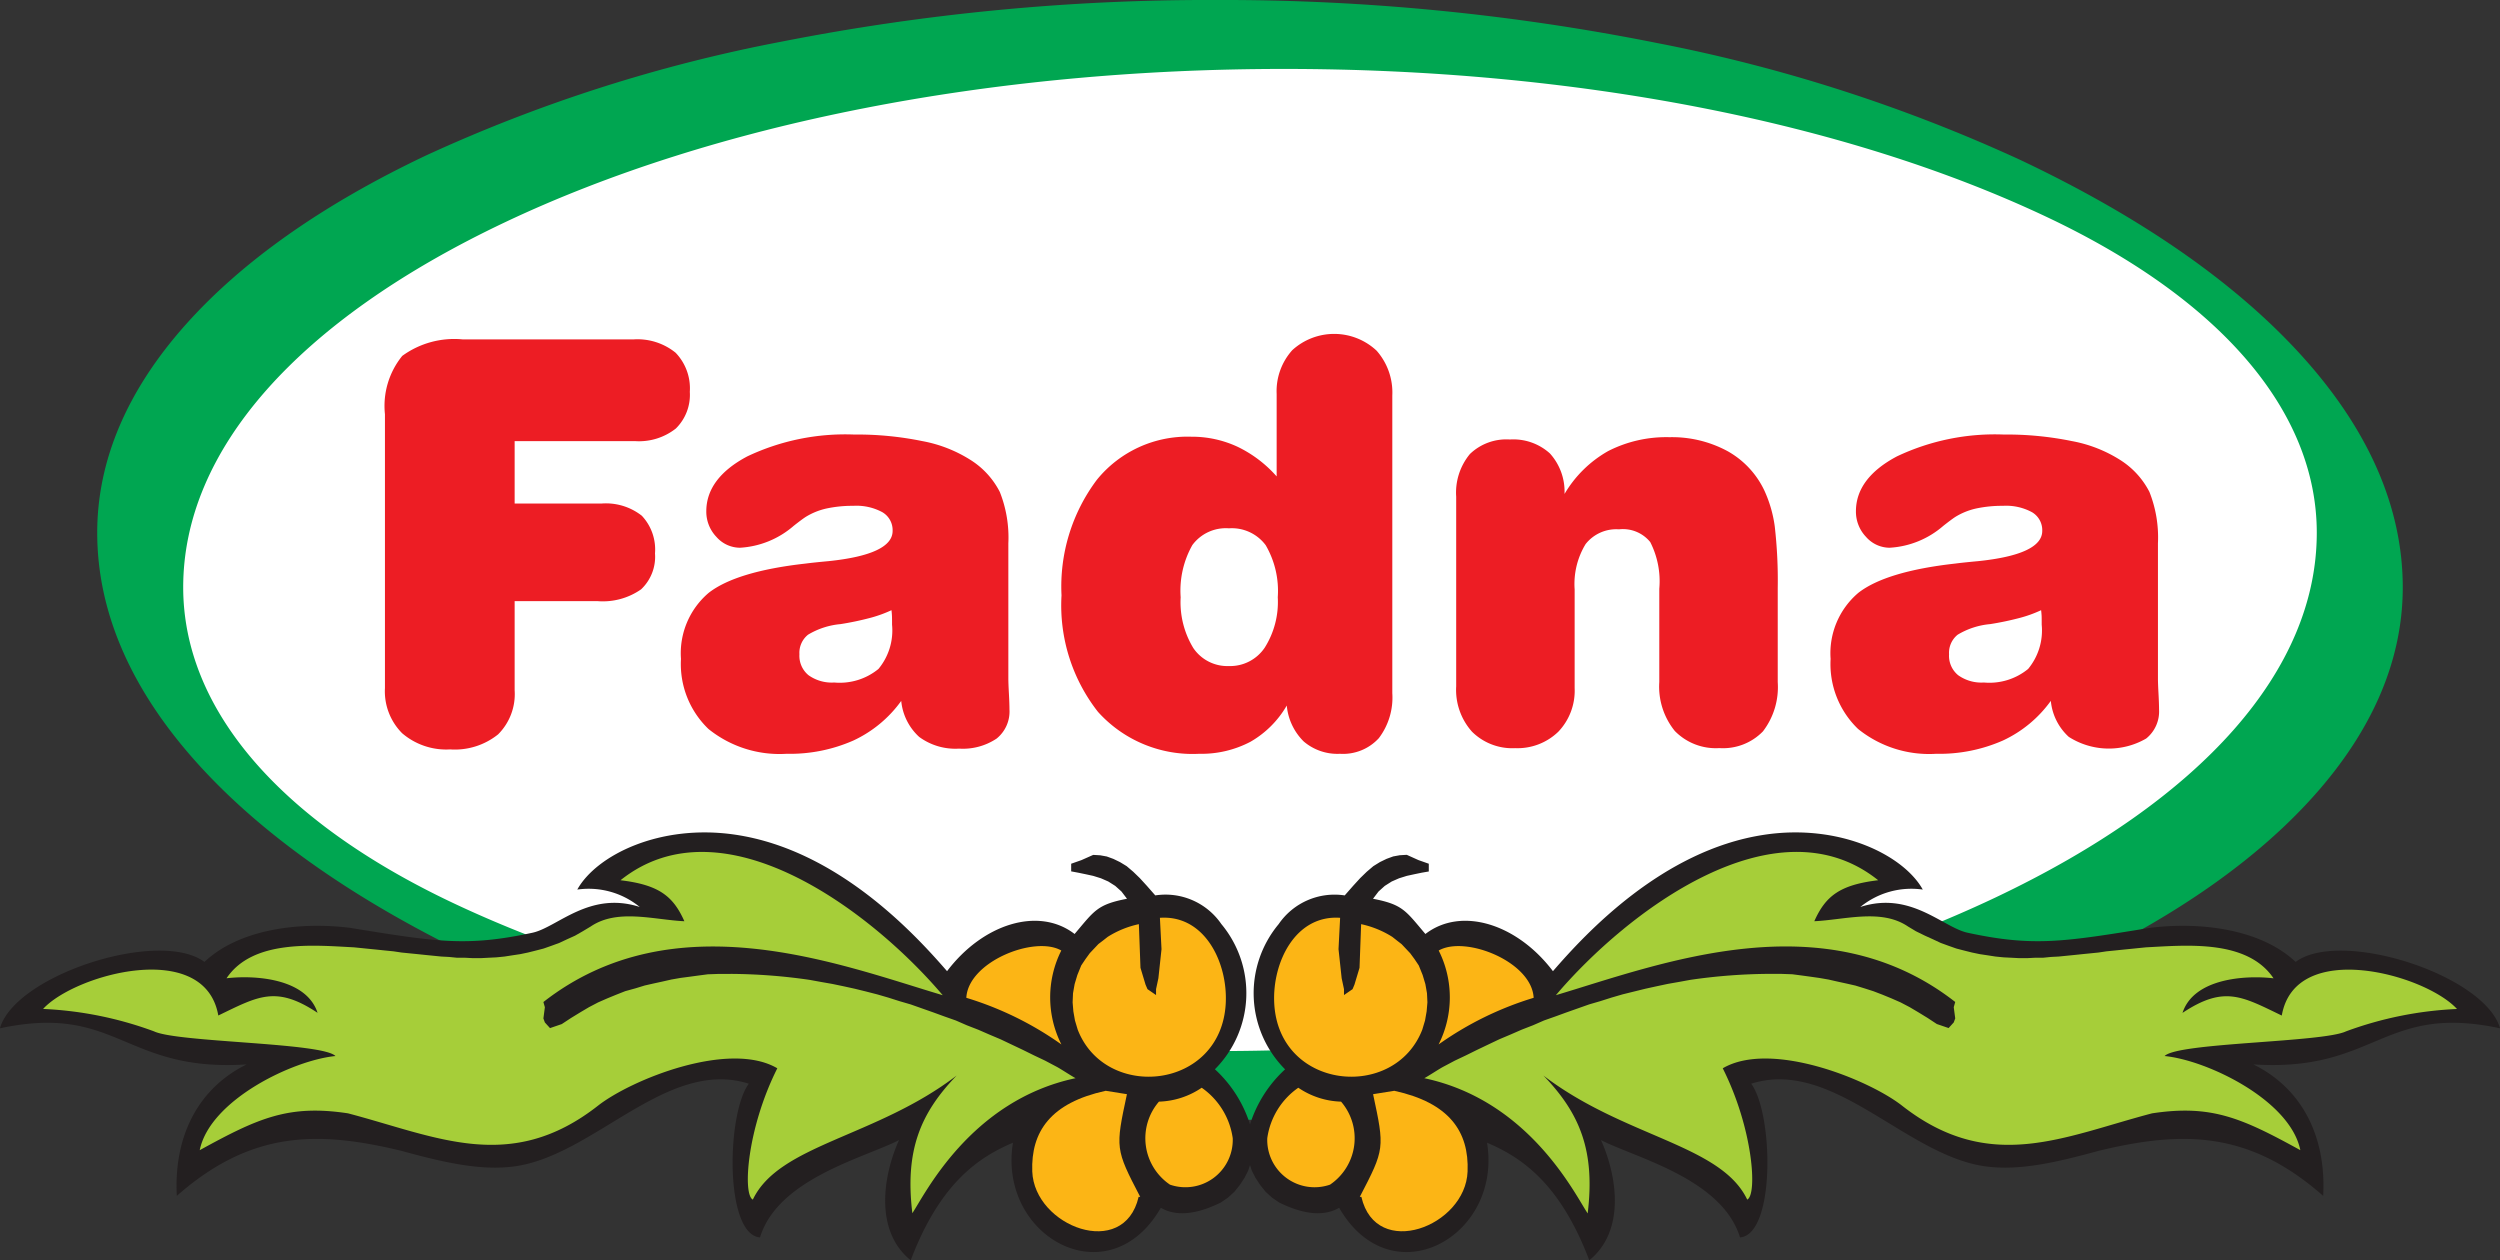
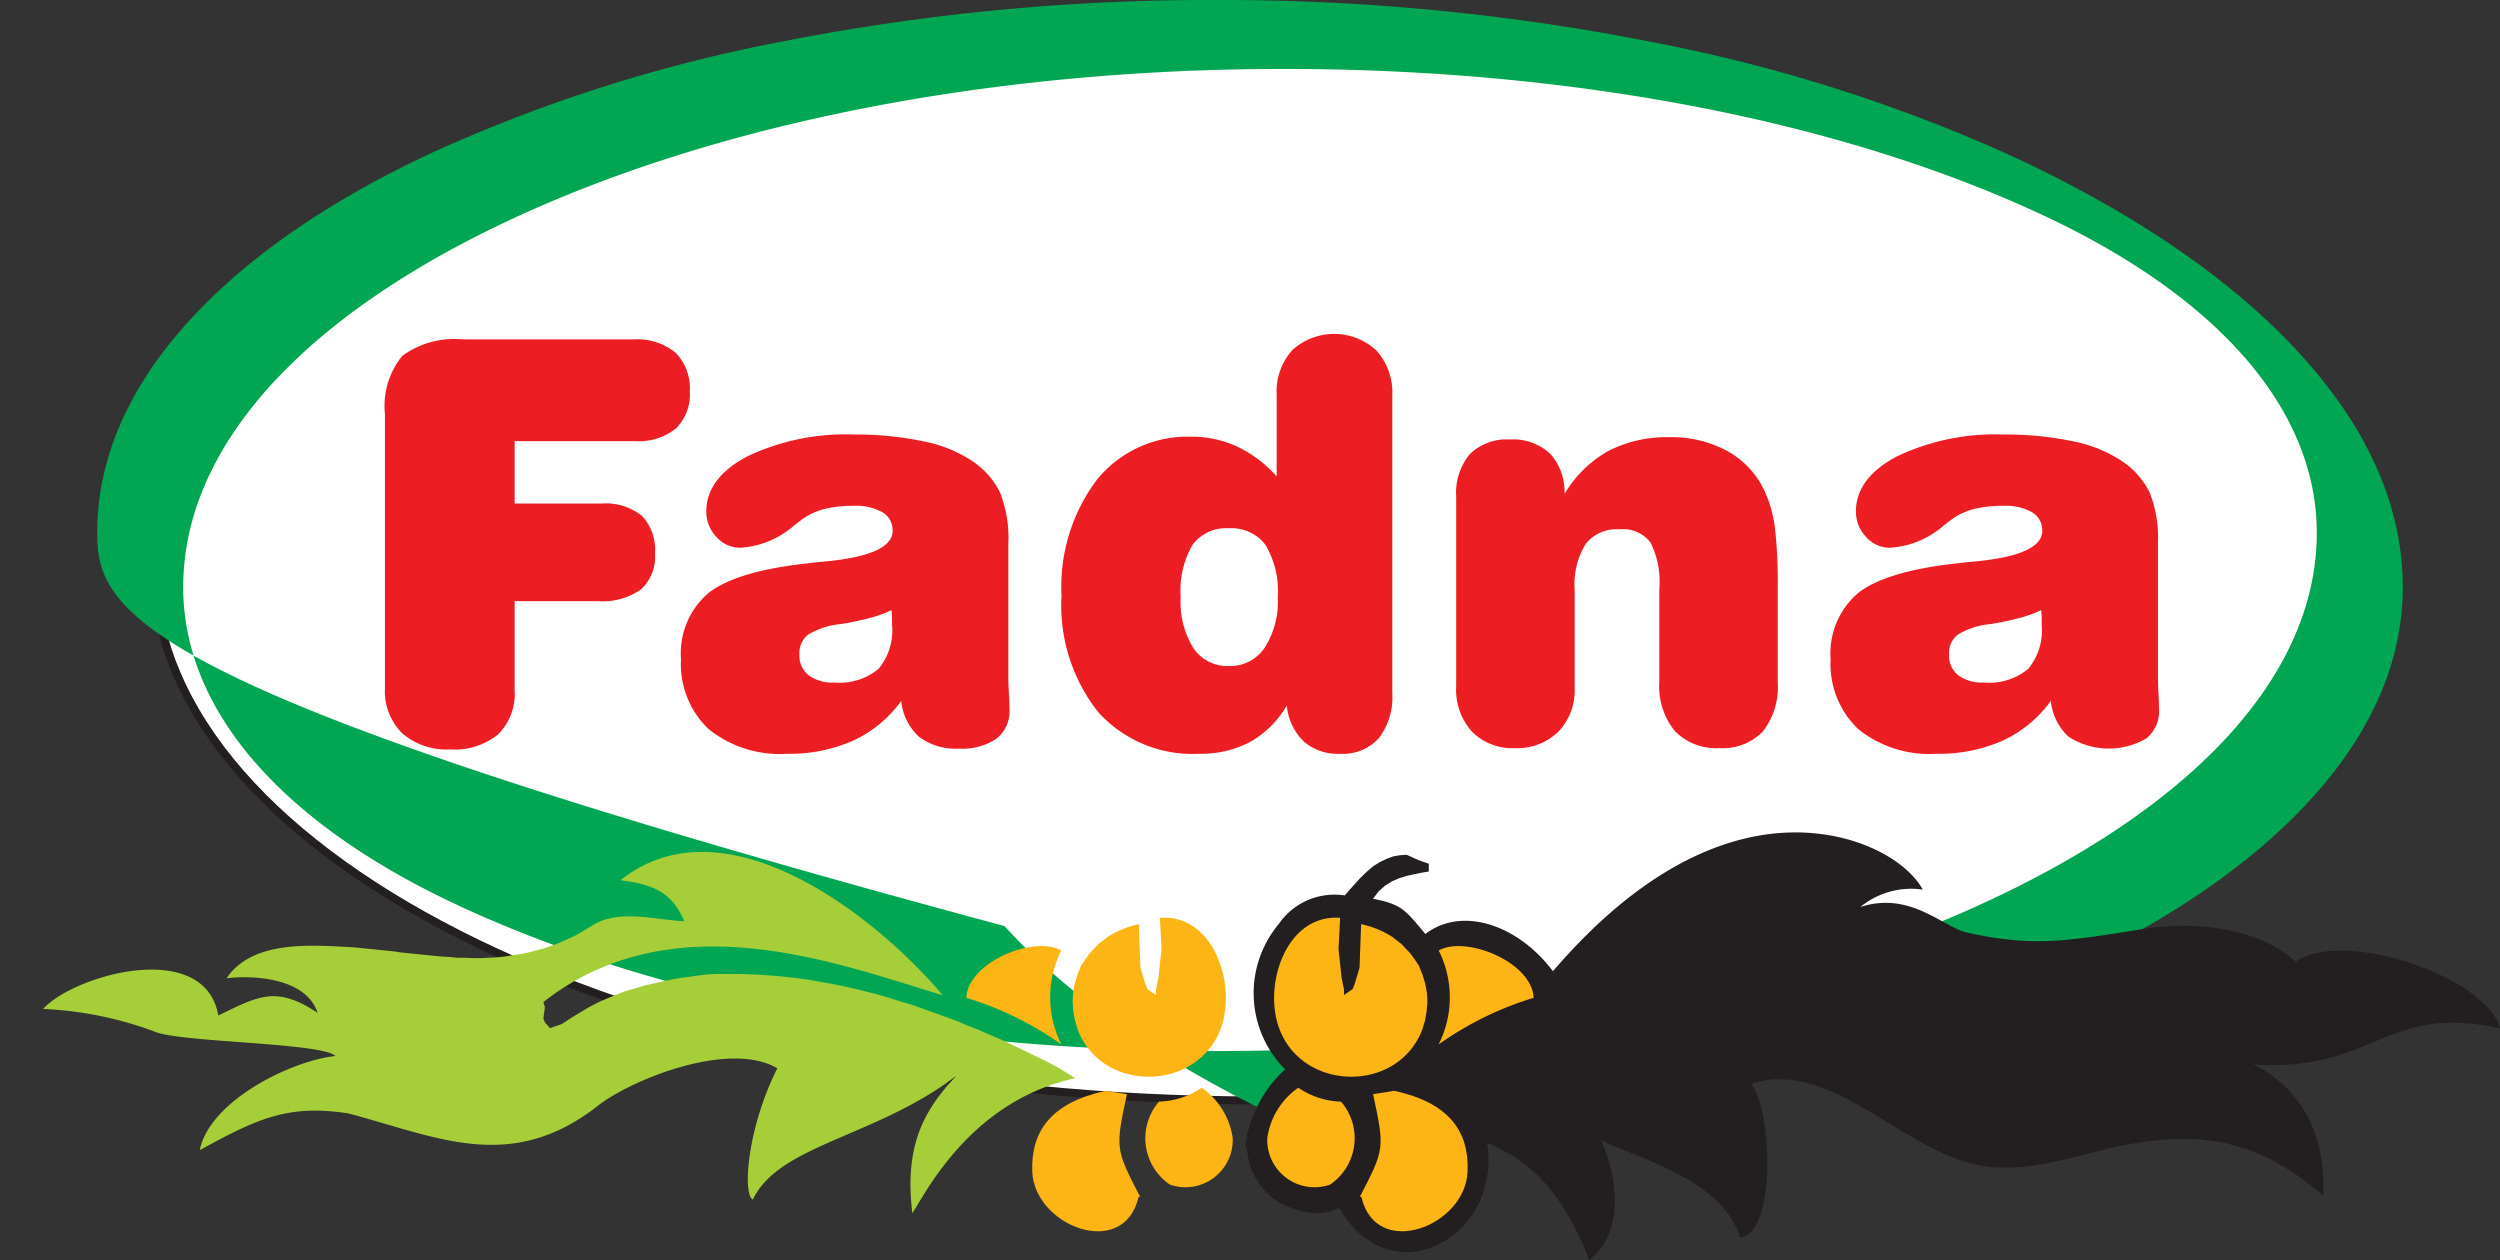
<svg xmlns="http://www.w3.org/2000/svg" width="156.137" height="78.714" viewBox="0 0 156.137 78.714">
  <rect x="0" y="0" width="156.137" height="78.714" fill="#333333" stroke="none" />
  <defs>
    <clipPath id="clip-path">
      <path id="Clip_8" data-name="Clip 8" d="M0,0H143.992V69.95H0Z" transform="translate(0.126 0.151)" fill="none" />
    </clipPath>
    <clipPath id="clip-path-2">
      <path id="Clip_11" data-name="Clip 11" d="M0,0H78.365V26.726H0Z" transform="translate(0.159 0.188)" fill="none" />
    </clipPath>
  </defs>
  <g id="Fadna_logo" data-name="Fadna logo" transform="translate(0 -0.313)">
    <path id="Fill_1" data-name="Fill 1" d="M69.015,0c38.116,0,69.015,14.973,69.015,33.442s-30.9,33.443-69.015,33.443S0,51.912,0,33.442,30.9,0,69.015,0" transform="translate(9.609 2.155)" fill="#fff" />
    <path id="Stroke_3" data-name="Stroke 3" d="M69.015,0c38.116,0,69.015,14.973,69.015,33.442s-30.9,33.443-69.015,33.443S0,51.912,0,33.442,30.9,0,69.015,0Z" transform="translate(9.609 2.155)" fill="none" stroke="#231f20" stroke-miterlimit="10" stroke-width="0.5" />
    <path id="Fill_5" data-name="Fill 5" d="M96.879,26.224a7.073,7.073,0,0,1-4.873-1.549A5.618,5.618,0,0,1,90.288,20.3a4.947,4.947,0,0,1,1.73-4.126c1.142-.893,3.175-1.508,6.042-1.829.384-.05.881-.1,1.437-.152,2.66-.273,4.009-.908,4.009-1.887a1.3,1.3,0,0,0-.637-1.169,3.391,3.391,0,0,0-1.811-.4,7.758,7.758,0,0,0-1.695.17,4.227,4.227,0,0,0-1.3.532c-.166.11-.42.3-.736.549a5.592,5.592,0,0,1-3.354,1.367,1.969,1.969,0,0,1-1.472-.678,2.277,2.277,0,0,1-.631-1.6c0-1.376.863-2.53,2.565-3.43a14.281,14.281,0,0,1,6.661-1.362,20.237,20.237,0,0,1,4.26.409,8.5,8.5,0,0,1,3,1.168A5.114,5.114,0,0,1,110.2,9.869a7.71,7.71,0,0,1,.532,3.208v8.437c0,.2.012.527.034.935s.035.747.035,1a2.17,2.17,0,0,1-.806,1.823,4.65,4.65,0,0,1-4.832-.105,3.485,3.485,0,0,1-1.121-2.249,7.66,7.66,0,0,1-2.992,2.477A9.832,9.832,0,0,1,96.879,26.224Zm6.557-8.969a7.926,7.926,0,0,1-1.344.485,18.3,18.3,0,0,1-1.841.385,4.756,4.756,0,0,0-2.027.661,1.451,1.451,0,0,0-.538,1.221,1.567,1.567,0,0,0,.568,1.309,2.5,2.5,0,0,0,1.607.456,3.815,3.815,0,0,0,2.764-.848,3.767,3.767,0,0,0,.847-2.764c0-.238,0-.427-.005-.554C103.458,17.458,103.445,17.335,103.435,17.255ZM59.647,26.224a3.24,3.24,0,0,1-2.267-.771,3.618,3.618,0,0,1-1.057-2.244,6.152,6.152,0,0,1-2.273,2.267,6.578,6.578,0,0,1-3.2.748,7.948,7.948,0,0,1-6.317-2.618,10.775,10.775,0,0,1-2.278-7.275A11.1,11.1,0,0,1,44.46,9.115a7.286,7.286,0,0,1,5.908-2.694,6.746,6.746,0,0,1,2.875.625A7.717,7.717,0,0,1,55.691,8.9V3.751a3.83,3.83,0,0,1,.976-2.735,3.877,3.877,0,0,1,5.265.03,3.945,3.945,0,0,1,.982,2.8V22.438a4.193,4.193,0,0,1-.842,2.811A3.028,3.028,0,0,1,59.647,26.224ZM52.711,12.142a2.6,2.6,0,0,0-2.285,1.046,5.8,5.8,0,0,0-.73,3.261,5.506,5.506,0,0,0,.788,3.167,2.567,2.567,0,0,0,2.227,1.128A2.6,2.6,0,0,0,54.943,19.6a5.34,5.34,0,0,0,.818-3.155,5.666,5.666,0,0,0-.754-3.249A2.638,2.638,0,0,0,52.711,12.142ZM25.079,26.224a7.073,7.073,0,0,1-4.873-1.549A5.616,5.616,0,0,1,18.488,20.3a4.949,4.949,0,0,1,1.729-4.126c1.142-.893,3.175-1.508,6.043-1.829.384-.05.881-.1,1.437-.152,2.66-.273,4.009-.908,4.009-1.887a1.3,1.3,0,0,0-.637-1.169,3.393,3.393,0,0,0-1.812-.4,7.753,7.753,0,0,0-1.694.17,4.227,4.227,0,0,0-1.3.532c-.163.108-.411.292-.736.549a5.6,5.6,0,0,1-3.354,1.367,1.969,1.969,0,0,1-1.472-.678,2.277,2.277,0,0,1-.631-1.6c0-1.376.863-2.53,2.565-3.43a14.281,14.281,0,0,1,6.661-1.362,20.249,20.249,0,0,1,4.26.409,8.5,8.5,0,0,1,3,1.168,5.1,5.1,0,0,1,1.846,2.011,7.71,7.71,0,0,1,.532,3.208v8.437c0,.2.012.51.035.935s.035.759.035,1a2.17,2.17,0,0,1-.806,1.823,3.79,3.79,0,0,1-2.343.625,3.811,3.811,0,0,1-2.489-.731,3.49,3.49,0,0,1-1.122-2.249A7.651,7.651,0,0,1,29.245,25.4,9.824,9.824,0,0,1,25.079,26.224Zm6.557-8.969a7.966,7.966,0,0,1-1.345.485,18.28,18.28,0,0,1-1.84.385,4.754,4.754,0,0,0-2.027.661,1.451,1.451,0,0,0-.538,1.221,1.569,1.569,0,0,0,.567,1.309,2.5,2.5,0,0,0,1.606.456,3.812,3.812,0,0,0,2.764-.848,3.764,3.764,0,0,0,.848-2.764c0-.238,0-.427-.006-.554C31.658,17.461,31.645,17.336,31.635,17.255ZM4.073,25.95a4.227,4.227,0,0,1-3-1.011A3.708,3.708,0,0,1,0,22.117V5.019A4.956,4.956,0,0,1,1.081,1.373,5.514,5.514,0,0,1,4.879.345H15.5a3.781,3.781,0,0,1,2.652.83,3.207,3.207,0,0,1,.888,2.443,2.95,2.95,0,0,1-.871,2.29,3.715,3.715,0,0,1-2.553.788H8.1v3.9h5.411a3.623,3.623,0,0,1,2.531.76,3.076,3.076,0,0,1,.824,2.354,2.792,2.792,0,0,1-.87,2.244,4.166,4.166,0,0,1-2.705.737H8.1v5.562A3.558,3.558,0,0,1,7.07,25.008,4.31,4.31,0,0,1,4.073,25.95Zm79.268-.082A3.582,3.582,0,0,1,80.559,24.8a4.4,4.4,0,0,1-.97-3.062V15.917A5.375,5.375,0,0,0,79.023,13a2.2,2.2,0,0,0-1.952-.795,2.438,2.438,0,0,0-2.085.923,4.79,4.79,0,0,0-.684,2.828v6.165a3.712,3.712,0,0,1-1.017,2.722,3.663,3.663,0,0,1-2.7,1.029,3.567,3.567,0,0,1-2.694-1.029,3.915,3.915,0,0,1-.987-2.828V10.167A3.777,3.777,0,0,1,67.763,7.5a3.281,3.281,0,0,1,2.495-.905,3.4,3.4,0,0,1,2.5.871,3.553,3.553,0,0,1,.912,2.53A7.362,7.362,0,0,1,76.4,7.315a7.979,7.979,0,0,1,3.827-.864,7.288,7.288,0,0,1,3.612.864A5.509,5.509,0,0,1,86.145,9.77a7.877,7.877,0,0,1,.654,2.244,29.656,29.656,0,0,1,.187,3.868v5.861a4.546,4.546,0,0,1-.923,3.08A3.471,3.471,0,0,1,83.341,25.868Z" transform="translate(24.042 21.167)" fill="#ed1d24" />
    <g id="Group_9" data-name="Group 9" transform="translate(5.946 0.162)">
      <path id="Clip_8-2" data-name="Clip 8" d="M0,0H143.992V69.95H0Z" transform="translate(0.126 0.151)" fill="none" />
      <g id="Group_9-2" data-name="Group 9" clip-path="url(#clip-path)">
-         <path id="Fill_7" data-name="Fill 7" d="M74.12,69.95a138.638,138.638,0,0,1-27.528-2.684,99.575,99.575,0,0,1-22.729-7.313c-7.477-3.541-13.35-7.616-17.456-12.112C2.156,43.185,0,38.283,0,33.271c0-4.509,1.858-8.88,5.523-12.993,3.538-3.971,8.6-7.532,15.046-10.583A96.289,96.289,0,0,1,42.751,2.6,138.13,138.13,0,0,1,69.872,0,138.631,138.631,0,0,1,97.4,2.684,99.574,99.574,0,0,1,120.128,10c7.478,3.541,13.351,7.616,17.456,12.112,4.252,4.656,6.408,9.558,6.408,14.57,0,4.509-1.858,8.88-5.523,12.993-3.538,3.971-8.6,7.532-15.045,10.584a96.3,96.3,0,0,1-22.183,7.091A138.137,138.137,0,0,1,74.12,69.95Zm0-65.644c-18.335,0-35.608,3.4-48.639,9.57C12.513,20.017,5.37,28.115,5.37,36.679c0,7.568,5.972,14.564,16.816,19.7,12.621,5.976,29.556,9.266,47.686,9.266,18.334,0,35.607-3.4,48.639-9.57,12.969-6.142,20.111-14.24,20.111-22.8,0-7.568-5.972-14.564-16.817-19.7C109.186,7.6,92.251,4.306,74.12,4.306Z" transform="translate(0.126 0.15)" fill="#00a651" />
+         <path id="Fill_7" data-name="Fill 7" d="M74.12,69.95c-7.477-3.541-13.35-7.616-17.456-12.112C2.156,43.185,0,38.283,0,33.271c0-4.509,1.858-8.88,5.523-12.993,3.538-3.971,8.6-7.532,15.046-10.583A96.289,96.289,0,0,1,42.751,2.6,138.13,138.13,0,0,1,69.872,0,138.631,138.631,0,0,1,97.4,2.684,99.574,99.574,0,0,1,120.128,10c7.478,3.541,13.351,7.616,17.456,12.112,4.252,4.656,6.408,9.558,6.408,14.57,0,4.509-1.858,8.88-5.523,12.993-3.538,3.971-8.6,7.532-15.045,10.584a96.3,96.3,0,0,1-22.183,7.091A138.137,138.137,0,0,1,74.12,69.95Zm0-65.644c-18.335,0-35.608,3.4-48.639,9.57C12.513,20.017,5.37,28.115,5.37,36.679c0,7.568,5.972,14.564,16.816,19.7,12.621,5.976,29.556,9.266,47.686,9.266,18.334,0,35.607-3.4,48.639-9.57,12.969-6.142,20.111-14.24,20.111-22.8,0-7.568-5.972-14.564-16.817-19.7C109.186,7.6,92.251,4.306,74.12,4.306Z" transform="translate(0.126 0.15)" fill="#00a651" />
      </g>
    </g>
    <g id="Group_12" data-name="Group 12" transform="translate(77.613 52.113)">
      <path id="Clip_11-2" data-name="Clip 11" d="M0,0H78.365V26.726H0Z" transform="translate(0.159 0.188)" fill="none" />
      <g id="Group_12-2" data-name="Group 12" clip-path="url(#clip-path-2)">
        <path id="Fill_10" data-name="Fill 10" d="M.115,19.8l.046.4.091.452.161.477.229.452.3.452.344.427.39.351.436.3c1.192.591,2.63.995,3.752.331,3.248,5.641,10.2,1.832,9.236-4.063,2.139.912,4.55,2.507,6.386,7.343,2.293-1.854,1.719-5.319.73-7.508,2.124,1.1,7.563,2.4,8.684,6.081,2.222-.184,2.085-7.734.7-9.6,5.117-1.63,9.681,4.53,14.69,5.17,2.115.271,4.4-.264,7.043-.988,5.144-1.232,9.32-1.292,13.99,2.824.2-3.854-1.43-6.773-4.365-8.212,7.679.5,8.074-3.822,15.411-2.255C77.417,8.9,68.411,6,65.6,8.089c-2.111-2-5.8-2.53-9.062-2.133-5.4.876-7.3,1.2-11.423.31-1.55-.334-3.556-2.627-6.7-1.609a5.038,5.038,0,0,1,3.9-1.087C41.119,1.425,37.132-.572,32.388.151,26.06,1.114,21.264,6.3,19.217,8.667,16.977,5.709,13.5,4.615,11.251,6.344c-1.24-1.46-1.405-1.839-3.272-2.2l.344-.452.39-.351.436-.276.458-.2.481-.15.458-.1.482-.1.435-.075V1.956l-.642-.226L10.088,1.4l-.436.025L9.24,1.5l-.413.151-.413.2L8,2.107l-.413.351-.412.4-.436.477-.527.6A4.226,4.226,0,0,0,2.088,5.726a6.74,6.74,0,0,0,.4,9.072A7.884,7.884,0,0,0,0,19.576Z" transform="translate(0.159 0.188)" fill="#231f20" />
      </g>
    </g>
    <path id="Fill_13" data-name="Fill 13" d="M0,3.153a2.956,2.956,0,0,0,3.92,2.9A3.5,3.5,0,0,0,4.609.869,5,5,0,0,1,1.938,0,4.622,4.622,0,0,0,0,3.153" transform="translate(79.147 68.247)" fill="#fcb515" />
    <path id="Fill_15" data-name="Fill 15" d="M.008,5.345c.276,5.42,7.518,6.129,9.248,1.646l.17-.568.1-.567.049-.568L9.548,4.72l-.1-.568-.17-.567-.243-.6-.268-.4L8.5,2.223l-.268-.284-.268-.284-.292-.227L7.382,1.2A5.994,5.994,0,0,0,5.435.406l-.1,2.725-.316,1.05L4.9,4.465l-.535.369V4.465l-.146-.681L4.023,1.967l.1-1.958C1.316-.186-.121,2.815.008,5.345" transform="translate(79.574 57.625)" fill="#fcb515" />
    <path id="Fill_17" data-name="Fill 17" d="M0,6.627H.1c.914,3.966,6.505,1.846,6.633-1.586C6.831,2.539,5.584.749,2.155,0L.831.212C1.553,3.594,1.563,3.621,0,6.627" transform="translate(84.925 68.438)" fill="#fcb515" />
-     <path id="Fill_19" data-name="Fill 19" d="M10.2,22.575c.47-3.891-.47-6.232-2.767-8.609,5.04,3.86,11.087,4.3,12.73,7.749.644-.305.368-4.432-1.528-8.2,3.006-1.764,9.111.7,11.2,2.336,5.468,4.281,10.067,1.936,15.61.478,3.722-.565,5.621.3,9.263,2.3-.638-3.148-5.863-5.631-8.477-5.879.807-.846,9.846-.844,11.324-1.539a22.872,22.872,0,0,1,6.937-1.4c-1.98-2.165-10.1-4.406-10.943.41-2.482-1.194-3.59-1.9-6.2-.167.711-2.179,3.971-2.362,5.686-2.158C51.382,5.44,47.541,5.837,45.077,5.96l-.5.05-.5.051-.5.05-.482.05-.5.05-.5.075-.5.05-.5.05-.481.05-.5.05-.5.05-.481.025-.5.05h-.5l-.482.025h-.5l-.482-.025-.5-.025-.5-.05-.481-.075-.5-.075-.481-.1-.5-.125-.481-.125-.5-.176-.481-.176-.482-.226-.5-.226L30.7,4.956l-.5-.3c-1.665-1.128-3.948-.413-5.847-.326.7-1.569,1.593-2.275,3.99-2.56C21.933-3.35,12.614,3.759,8.213,8.949c6.465-1.928,16.756-5.97,24.941.424l-.092.326.092.7-.092.251-.321.352-.734-.251-.573-.377-.573-.351-.55-.326-.573-.3-.573-.251-.55-.226L28.041,8.7l-.55-.176-.573-.176-.55-.125-.573-.125-.55-.125-.574-.1L24.1,7.792l-.55-.075-.573-.075-.711-.025h-.711a35.533,35.533,0,0,0-4.952.376l-.688.126-.711.125-.711.151-.688.151-.711.175-.711.176-.688.2-.711.226-.688.2-.711.251-.711.251-.688.251-.711.251-.688.3-.71.276-.688.3-.711.3-.688.327L3.3,12.36l-.711.351-.688.326-.711.377c-.229.117-.964.6-1.193.72,6.586,1.4,9.429,7.3,10.2,8.441" transform="translate(88.959 53.518)" fill="#a6ce39" />
    <path id="Fill_21" data-name="Fill 21" d="M.007.277A6.515,6.515,0,0,1,0,6.143,20.548,20.548,0,0,1,5.937,3.23C5.825.971,1.66-.679.007.277" transform="translate(89.847 59.401)" fill="#fcb515" />
-     <path id="Fill_23" data-name="Fill 23" d="M78.251,19.8c-.015.134-.03.268-.046.4l-.092.452-.161.477-.229.452-.3.452-.344.427-.39.351-.436.3c-1.193.591-2.631.995-3.752.331-3.248,5.641-10.2,1.832-9.236-4.063-2.14.912-4.55,2.507-6.386,7.343-2.292-1.854-1.718-5.319-.729-7.508-2.125,1.1-7.564,2.4-8.684,6.081-2.222-.184-2.085-7.734-.7-9.6-5.118-1.63-9.681,4.53-14.691,5.17-2.115.271-4.4-.264-7.043-.988-5.144-1.232-9.32-1.292-13.99,2.824-.2-3.854,1.43-6.773,4.365-8.212-7.679.5-8.074-3.822-15.411-2.255C.948,8.9,9.954,6,12.769,8.089c2.11-2,5.8-2.53,9.062-2.133,5.4.876,7.3,1.2,11.423.31,1.55-.334,3.556-2.627,6.7-1.609a5.038,5.038,0,0,0-3.9-1.087c1.193-2.145,5.18-4.141,9.924-3.419C52.305,1.114,57.1,6.3,59.148,8.667c2.24-2.958,5.718-4.052,7.966-2.323,1.24-1.46,1.405-1.839,3.272-2.2l-.344-.452-.39-.351-.436-.276-.458-.2-.482-.15-.458-.1-.482-.1L66.9,2.433V1.956l.642-.226.734-.326.436.025.413.075.413.151.412.2.413.251.413.351.413.4.436.477.527.6a4.225,4.225,0,0,1,4.125,1.787,6.74,6.74,0,0,1-.4,9.072,7.884,7.884,0,0,1,2.488,4.779Z" transform="translate(0 52.301)" fill="#231f20" />
    <path id="Fill_25" data-name="Fill 25" d="M5.438,3.153a2.957,2.957,0,0,1-3.92,2.9A3.5,3.5,0,0,1,.83.869,5,5,0,0,0,3.5,0,4.622,4.622,0,0,1,5.438,3.153" transform="translate(71.552 68.247)" fill="#fcb515" />
    <path id="Fill_27" data-name="Fill 27" d="M9.564,5.345c-.276,5.42-7.518,6.129-9.247,1.646l-.17-.568-.1-.567L0,5.288.025,4.72l.1-.568.17-.567.243-.6.268-.4.268-.369.268-.284.268-.284L1.9,1.428,2.19,1.2A5.988,5.988,0,0,1,4.138.406l.1,2.725.316,1.05.122.284.535.369V4.465l.146-.681.195-1.816L5.452.009C8.257-.186,9.693,2.815,9.564,5.345" transform="translate(66.99 57.625)" fill="#fcb515" />
    <path id="Fill_29" data-name="Fill 29" d="M6.742,6.627h-.1C5.725,10.594.133,8.473,0,5.042-.089,2.539,1.158.749,4.587,0L5.912.212c-.722,3.382-.733,3.409.831,6.416" transform="translate(64.47 68.438)" fill="#fcb515" />
    <path id="Fill_31" data-name="Fill 31" d="M54.291,22.575c-.47-3.891.47-6.232,2.767-8.609-5.04,3.86-11.087,4.3-12.73,7.749-.645-.305-.368-4.432,1.528-8.2-3.006-1.764-9.11.7-11.2,2.336-5.467,4.281-10.067,1.936-15.61.478-3.722-.565-5.621.3-9.263,2.3.638-3.148,5.863-5.631,8.477-5.879-.807-.846-9.846-.844-11.324-1.539A22.874,22.874,0,0,0,0,9.808c1.98-2.165,10.1-4.406,10.943.41,2.482-1.194,3.59-1.9,6.2-.167-.711-2.179-3.972-2.362-5.686-2.158C13.1,5.44,16.945,5.837,19.41,5.96l.5.05.5.051.5.05.482.05.5.05.5.075.5.05.5.05.481.05.5.05.5.05.482.025.5.05h.5l.481.025h.5l.482-.025.5-.025.5-.05.481-.075.5-.075.481-.1.5-.125.481-.125.5-.176.481-.176.482-.226.5-.226.482-.276.5-.3c1.665-1.128,3.948-.413,5.847-.326-.7-1.569-1.593-2.275-3.99-2.56,6.407-5.118,15.726,1.99,20.126,7.181-6.465-1.928-16.756-5.97-24.941.424l.092.326-.092.7.092.251.321.352.734-.251.573-.377.573-.351.55-.326.573-.3.573-.251.55-.226.573-.226L37,8.52l.573-.176.55-.125.573-.125.55-.125.573-.1.573-.075.55-.075.573-.075.711-.025h.711a35.537,35.537,0,0,1,4.952.376l.688.126.711.125L50,8.394l.688.151.711.175L52.1,8.9l.688.2.711.226.688.2.711.251.711.251.688.251.711.251.688.3.711.276.688.3.71.3.688.327.688.326.711.351.688.326.711.377c.229.117.964.6,1.193.72-6.586,1.4-9.429,7.3-10.2,8.441" transform="translate(2.691 53.518)" fill="#a6ce39" />
    <path id="Fill_33" data-name="Fill 33" d="M5.931.277a6.516,6.516,0,0,0,.007,5.866A20.54,20.54,0,0,0,0,3.23C.113.971,4.278-.679,5.931.277" transform="translate(60.352 59.401)" fill="#fcb515" />
  </g>
</svg>